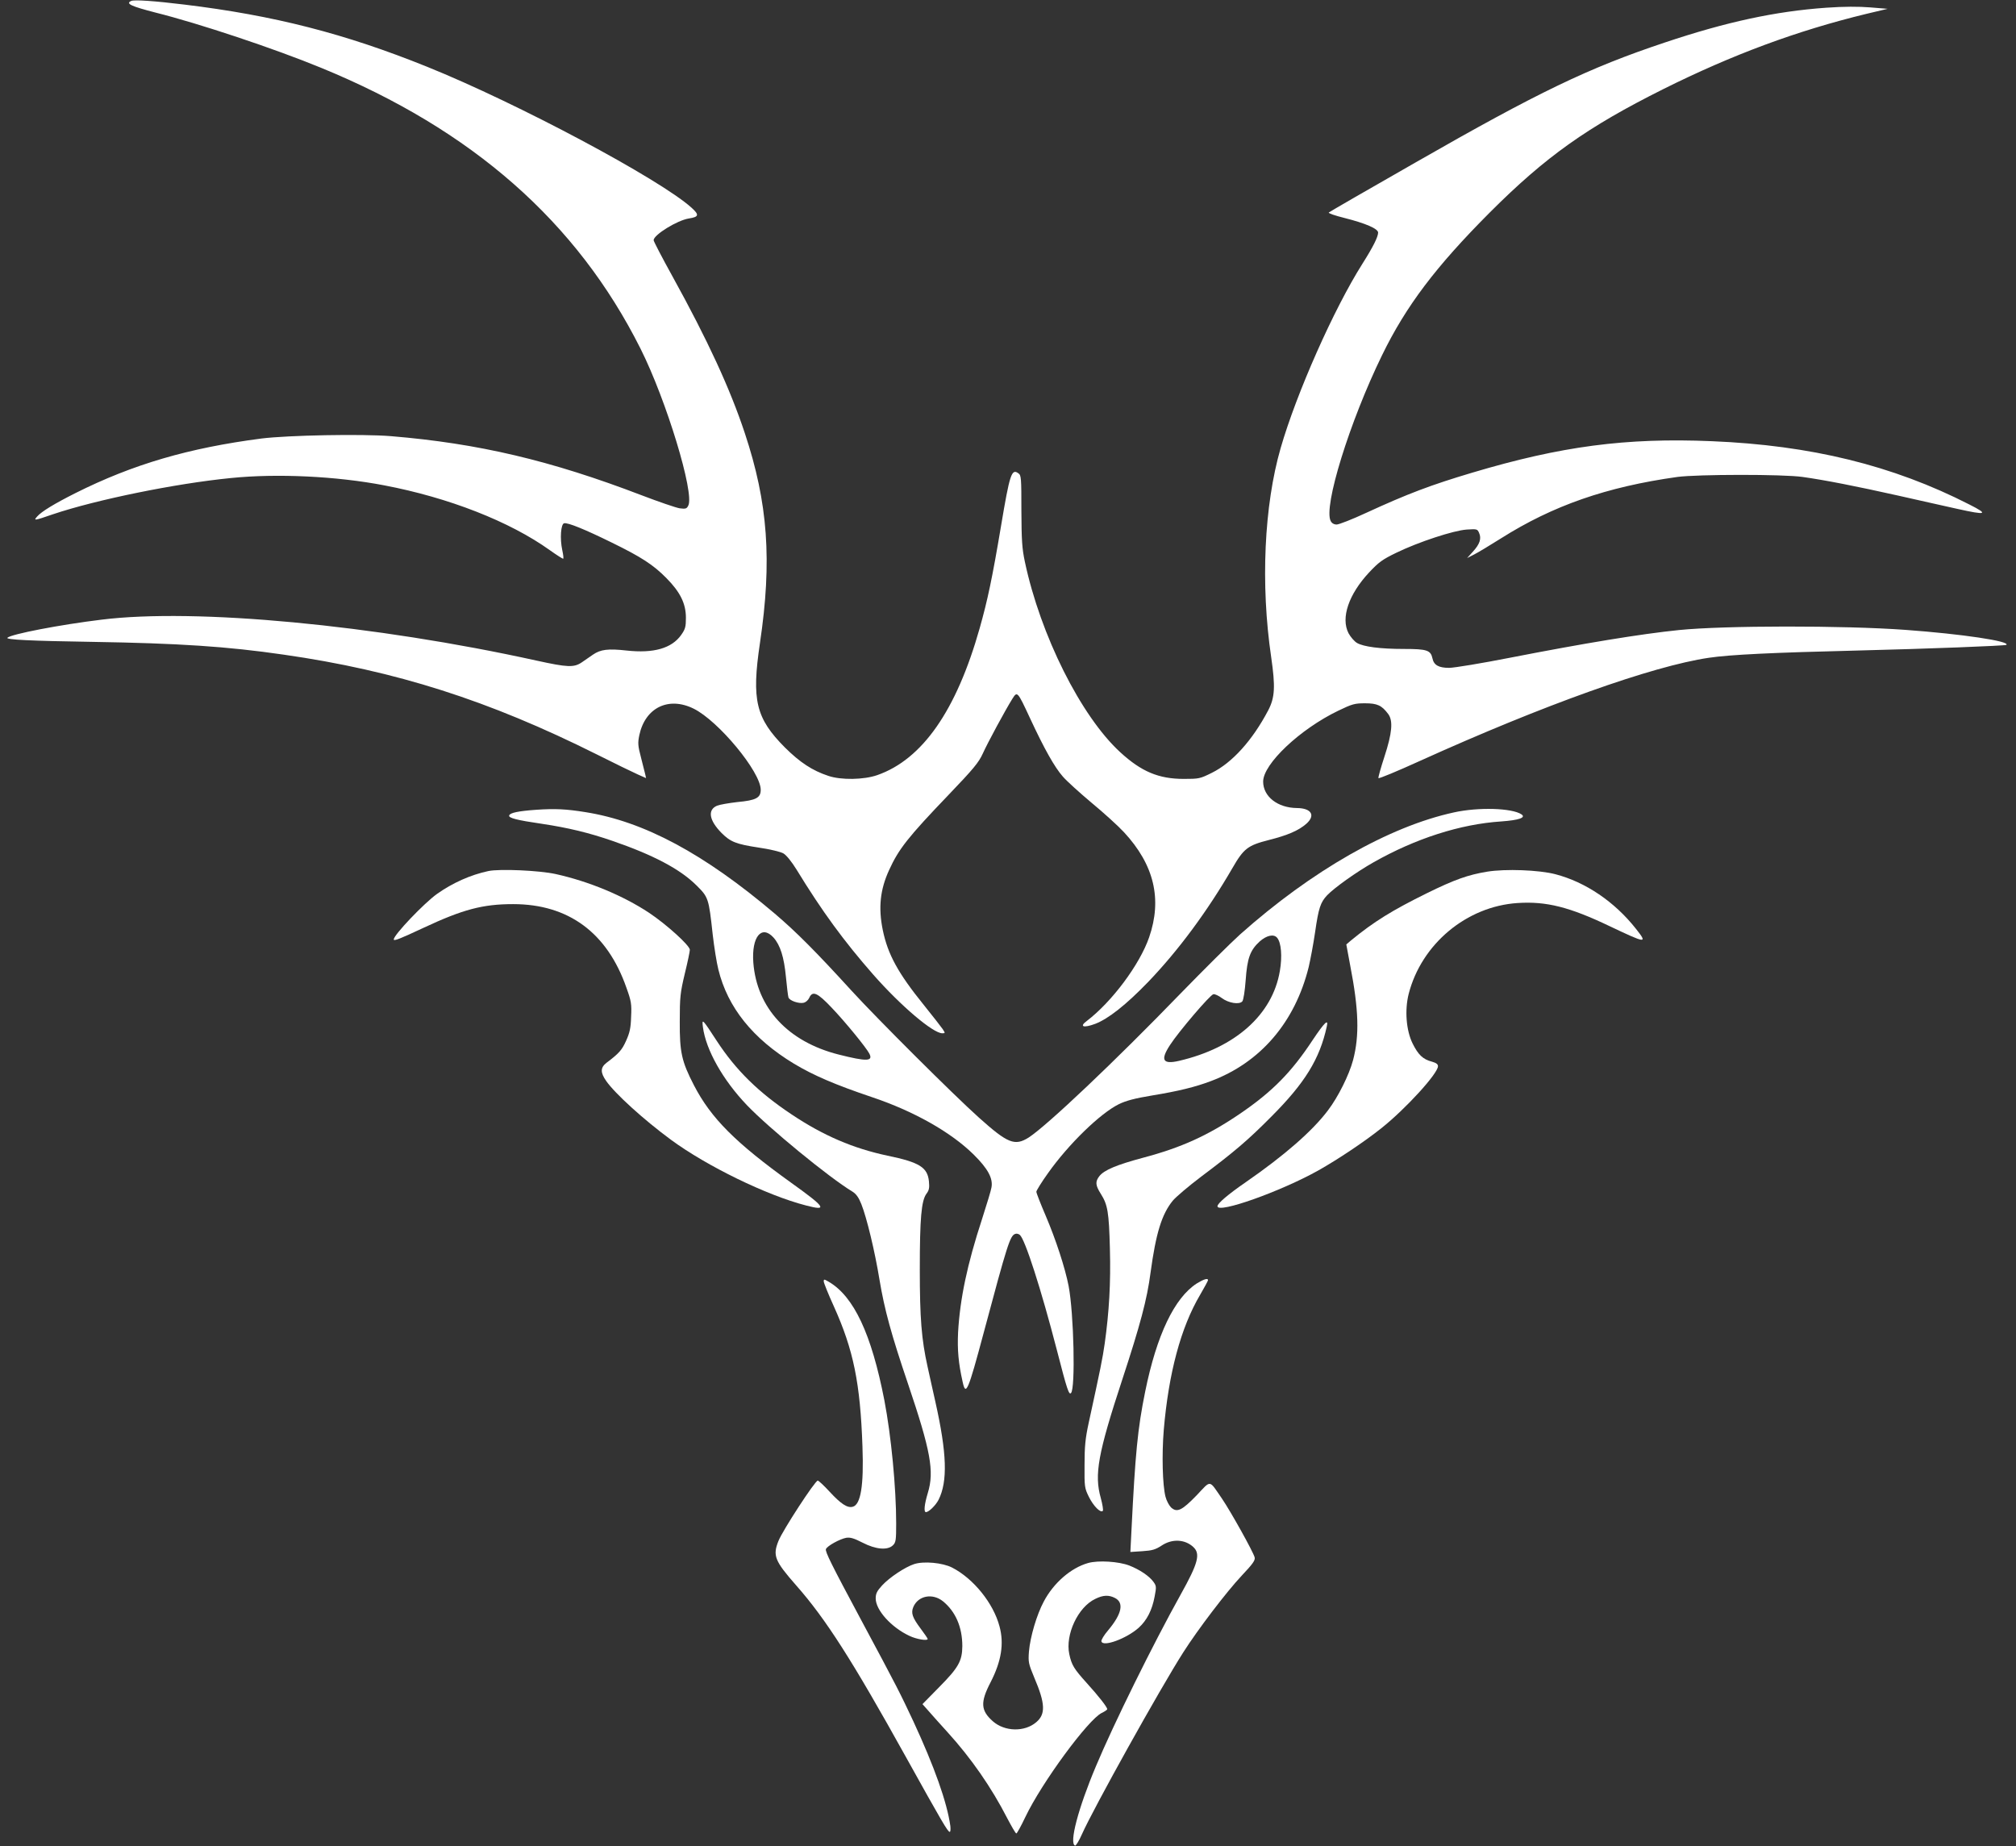
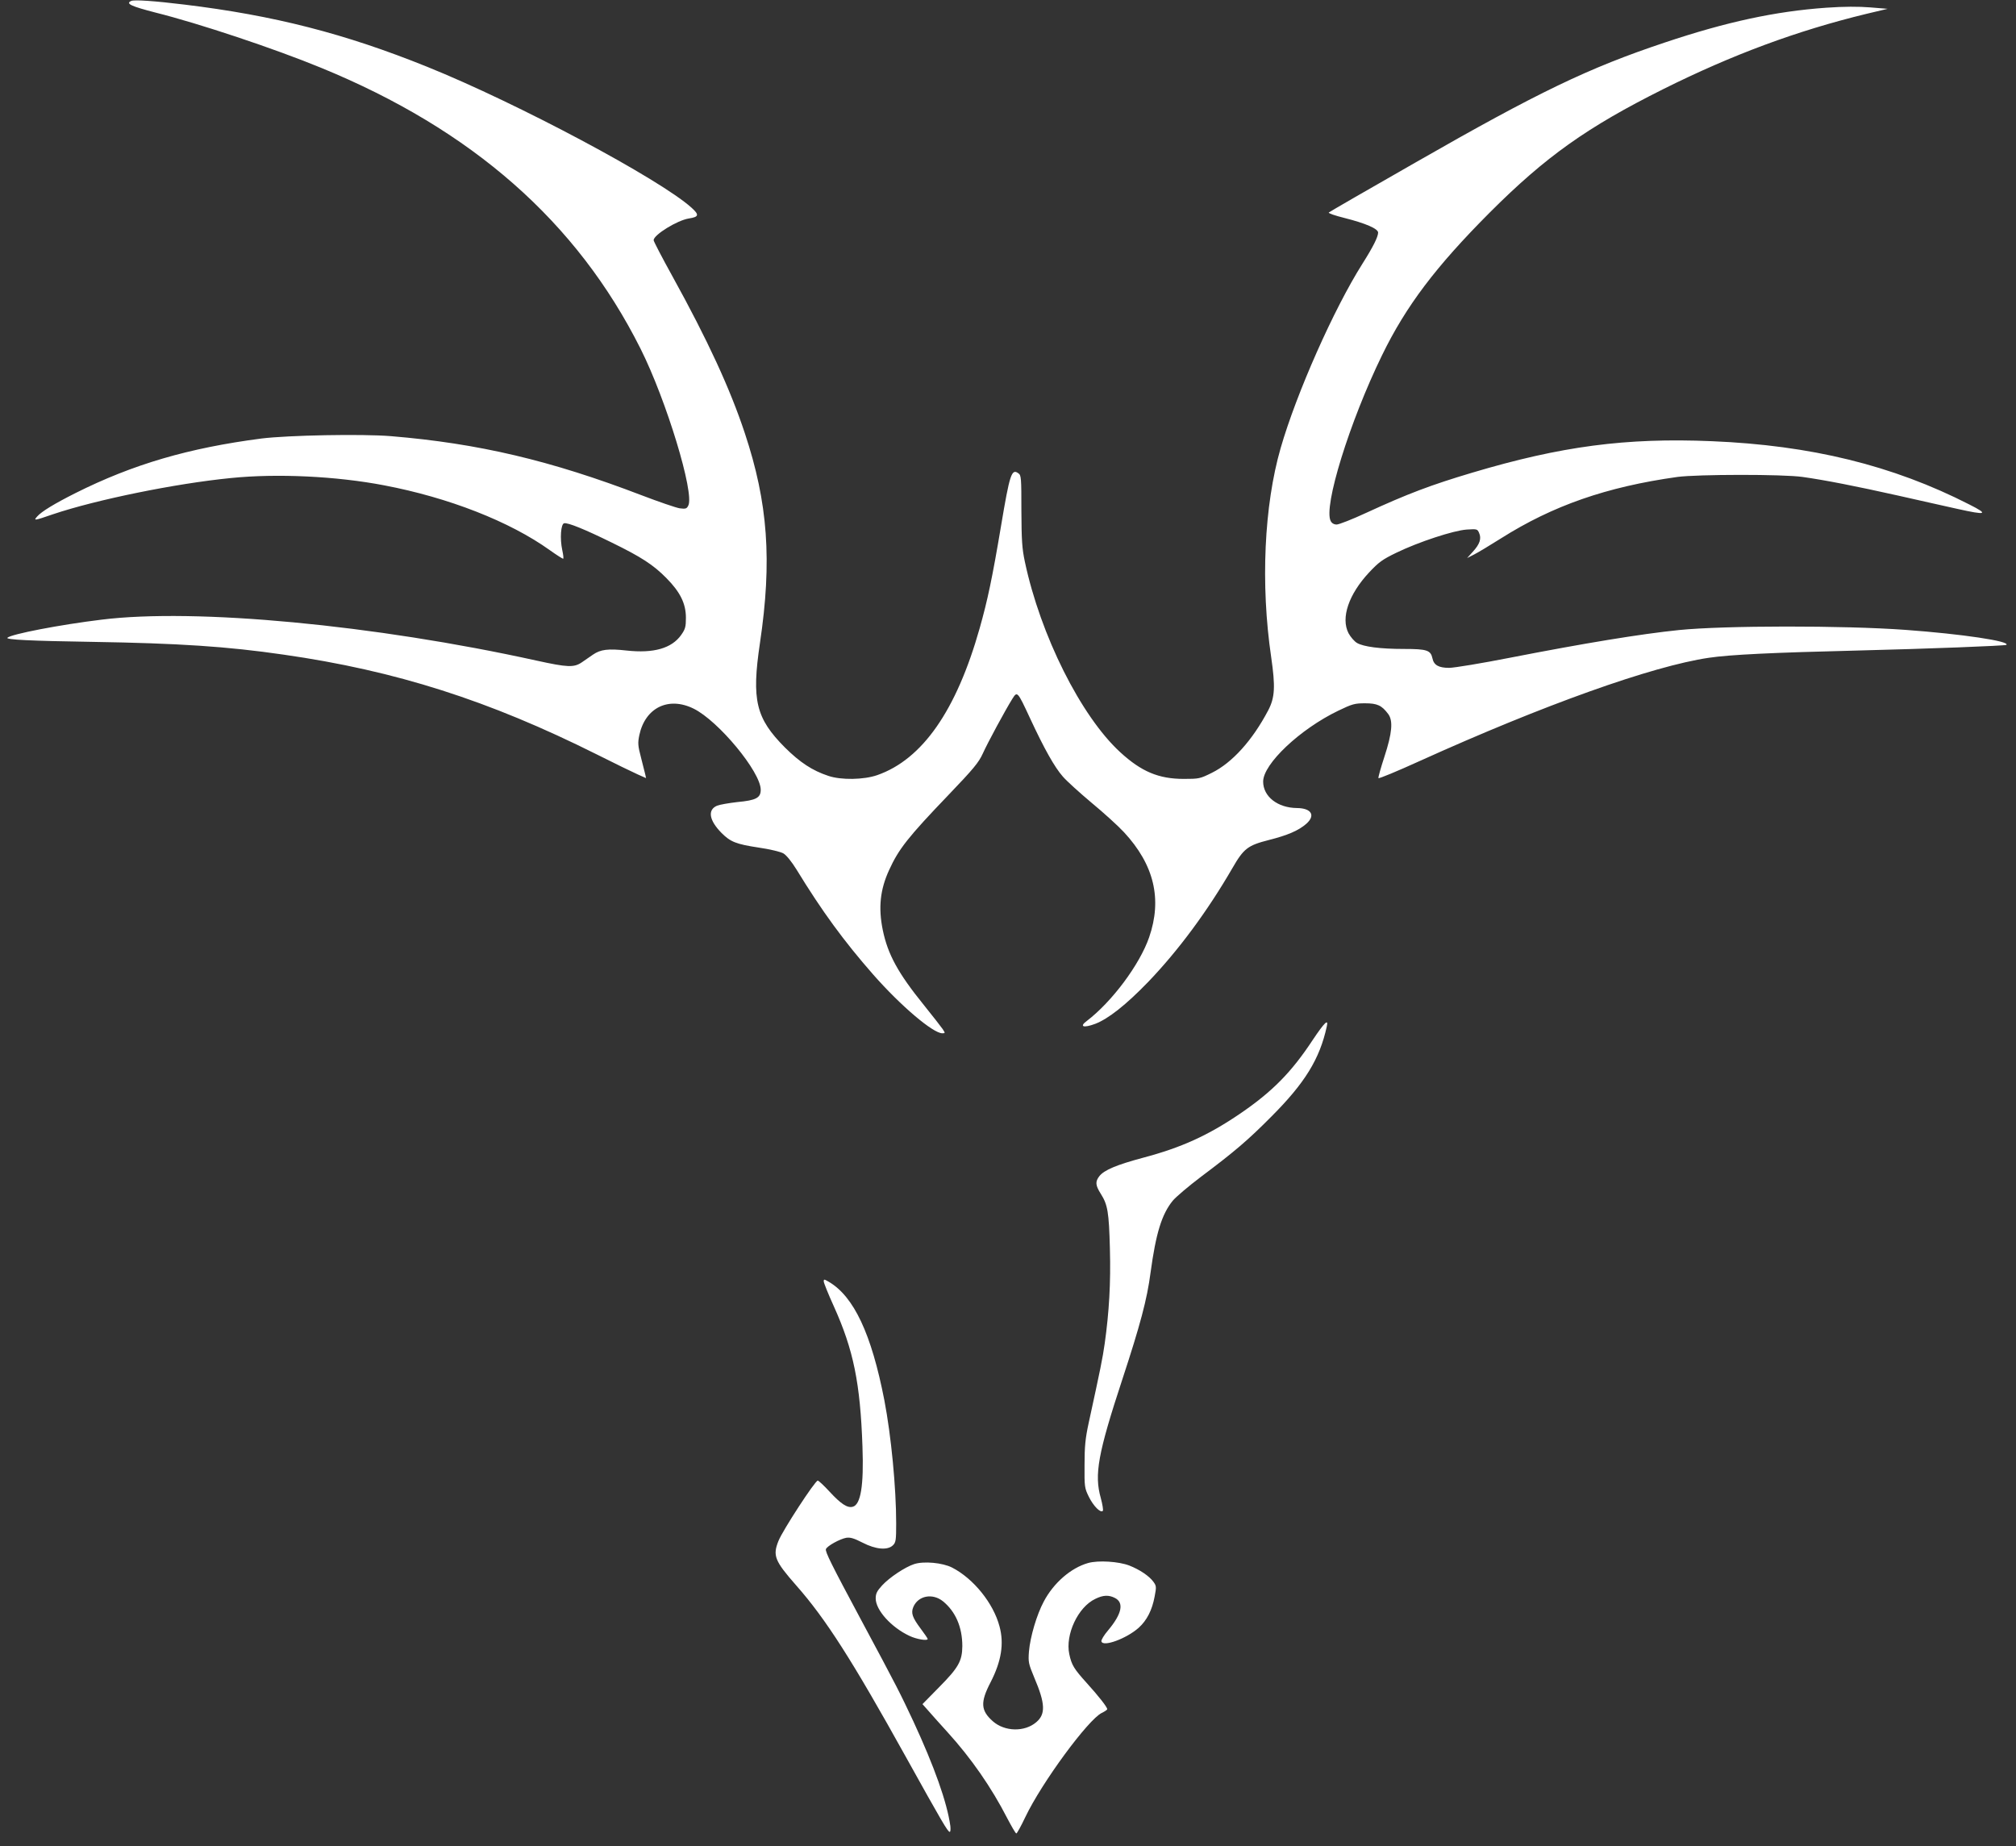
<svg xmlns="http://www.w3.org/2000/svg" version="1.0" width="1280pt" height="1172pt" viewBox="0 0 1280 1172" preserveAspectRatio="xMidYMid meet">
  <rect x="0" y="0" width="1280" height="1172" fill="#333333" stroke="none" />
  <g transform="translate(0,1172) scale(0.1,-0.1)" fill="#ffffff" stroke="none">
    <path d="M833 11714 c-38 -17 0 -34 155 -74 276 -69 756 -229 1052 -351 958 -393 1623 -977 2027 -1783 164 -327 344 -919 303 -996 -10 -20 -17 -22 -55 -17 -24 4 -132 41 -242 83 -577 221 -1036 329 -1591 375 -185 15 -652 6 -822 -15 -461 -60 -815 -163 -1182 -347 -131 -66 -214 -116 -242 -148 -25 -28 -19 -27 100 14 273 92 775 195 1129 230 294 30 670 12 973 -46 411 -78 799 -230 1053 -412 45 -32 83 -56 85 -54 3 2 0 27 -6 54 -16 74 -9 167 12 171 24 5 130 -38 303 -123 186 -91 262 -140 346 -225 88 -89 124 -162 124 -252 0 -58 -4 -72 -30 -109 -60 -85 -175 -118 -347 -99 -117 13 -165 7 -213 -26 -19 -13 -51 -35 -71 -49 -50 -34 -91 -32 -287 11 -1029 227 -2167 334 -2762 260 -264 -32 -575 -92 -598 -115 -12 -12 148 -20 538 -26 551 -9 857 -29 1215 -81 714 -102 1304 -291 1990 -634 111 -56 227 -112 258 -126 l54 -24 -5 23 c-3 12 -15 60 -27 107 -20 76 -21 93 -11 142 37 175 185 248 345 169 158 -78 426 -402 426 -515 0 -51 -29 -67 -148 -78 -53 -6 -111 -16 -129 -23 -62 -26 -51 -93 28 -173 57 -57 92 -71 236 -93 70 -10 140 -27 157 -37 19 -11 52 -52 83 -102 162 -265 301 -455 487 -667 175 -199 380 -373 439 -373 19 0 19 1 2 27 -10 14 -63 83 -119 152 -165 204 -229 322 -261 476 -29 142 -17 257 40 381 61 134 120 209 377 477 159 166 192 206 218 263 30 67 143 276 188 348 31 49 32 48 112 -124 90 -194 156 -311 208 -370 25 -29 107 -103 182 -166 75 -62 168 -146 206 -187 192 -207 244 -425 160 -668 -60 -173 -236 -409 -396 -531 -49 -36 -21 -46 54 -18 83 32 195 120 336 266 191 199 375 447 535 723 72 125 98 144 231 178 119 30 189 60 238 103 60 53 33 99 -59 100 -123 1 -215 73 -215 168 0 112 234 333 477 450 89 43 105 47 170 47 77 0 106 -13 147 -68 32 -43 25 -121 -24 -271 -23 -70 -40 -131 -38 -136 2 -5 120 44 263 109 787 356 1475 602 1835 655 135 20 407 33 945 46 446 11 937 30 944 36 25 23 -282 69 -639 95 -397 29 -1153 28 -1440 -1 -244 -25 -597 -83 -1069 -175 -183 -36 -359 -65 -390 -65 -66 0 -97 17 -106 60 -11 52 -35 60 -180 60 -153 0 -257 14 -299 38 -17 10 -41 38 -54 62 -50 97 1 247 131 386 61 65 84 82 173 125 140 68 362 141 446 147 65 4 68 4 79 -21 16 -36 5 -71 -39 -119 l-37 -41 45 23 c24 12 100 58 170 102 329 208 670 327 1120 390 127 17 671 18 795 0 143 -20 341 -59 605 -118 135 -30 305 -69 379 -85 184 -41 200 -35 75 28 -487 249 -1007 376 -1635 402 -546 23 -959 -32 -1522 -200 -262 -78 -410 -134 -673 -255 -88 -41 -173 -74 -187 -74 -17 0 -31 8 -38 22 -48 89 120 631 326 1053 153 314 342 563 684 906 356 356 619 542 1101 783 439 219 849 371 1290 478 l135 32 -110 9 c-74 6 -166 6 -280 -2 -324 -23 -634 -90 -1025 -221 -483 -161 -803 -315 -1580 -760 -300 -171 -549 -315 -553 -319 -5 -5 40 -20 100 -35 134 -34 213 -68 213 -93 -1 -28 -31 -89 -100 -198 -181 -286 -418 -820 -519 -1170 -105 -364 -128 -865 -60 -1327 27 -187 24 -256 -19 -338 -100 -190 -228 -332 -357 -396 -76 -38 -83 -39 -179 -39 -159 0 -269 46 -403 169 -250 229 -507 743 -606 1210 -18 85 -21 136 -22 324 0 208 -1 225 -19 237 -43 32 -55 -5 -110 -333 -56 -333 -85 -470 -136 -651 -148 -523 -364 -832 -650 -932 -86 -30 -230 -32 -310 -5 -103 34 -181 86 -276 180 -185 186 -213 300 -159 663 78 524 51 891 -96 1333 -93 281 -236 591 -458 993 -67 121 -121 225 -121 232 0 34 151 127 224 138 64 10 67 23 16 69 -203 182 -1105 663 -1678 894 -523 211 -972 326 -1542 395 -188 23 -317 32 -337 23z" />
-     <path d="M3405 6579 c-113 -8 -167 -19 -172 -36 -6 -16 49 -30 207 -53 167 -25 300 -57 450 -109 258 -89 427 -178 531 -281 77 -76 79 -82 104 -312 9 -79 25 -179 36 -223 59 -241 219 -440 480 -598 125 -75 263 -134 494 -212 266 -89 502 -222 647 -365 90 -89 124 -151 113 -209 -3 -20 -31 -110 -60 -201 -94 -287 -140 -506 -152 -720 -5 -110 2 -193 29 -313 20 -93 34 -61 134 313 150 561 167 614 199 626 8 4 22 1 30 -6 33 -27 135 -344 235 -730 66 -257 77 -287 90 -274 29 29 18 505 -15 679 -22 114 -81 295 -145 445 -33 77 -60 146 -60 154 0 7 33 61 74 118 130 184 332 380 450 438 45 22 101 37 210 55 170 28 275 54 373 91 316 118 535 374 622 724 11 47 30 147 41 223 22 153 34 188 76 233 46 48 186 148 294 209 268 152 552 243 812 260 111 8 159 24 128 45 -60 40 -273 47 -430 12 -412 -90 -902 -370 -1356 -774 -60 -54 -230 -223 -378 -375 -417 -431 -848 -839 -965 -915 -88 -55 -132 -38 -316 127 -165 148 -647 629 -808 805 -227 249 -353 375 -487 489 -449 381 -831 586 -1203 645 -124 20 -194 23 -312 15z m1506 -811 c43 -48 67 -124 79 -250 6 -62 13 -121 16 -130 6 -21 67 -42 98 -34 12 3 28 17 34 31 21 47 52 33 142 -62 88 -92 219 -253 239 -291 27 -51 -16 -52 -194 -7 -321 81 -520 295 -542 584 -12 163 52 242 128 159z m3198 -2 c26 -31 33 -118 17 -211 -47 -277 -283 -487 -640 -570 -104 -24 -120 5 -57 101 55 85 254 318 275 322 9 2 33 -9 53 -24 42 -32 112 -44 131 -21 7 9 16 66 21 134 10 140 28 190 89 246 44 39 90 49 111 23z" />
-     <path d="M3101 6190 c-113 -24 -227 -75 -326 -145 -84 -60 -275 -261 -275 -289 0 -12 36 2 190 74 250 117 376 150 568 150 351 0 597 -181 719 -530 31 -86 34 -104 30 -185 -2 -73 -9 -102 -32 -153 -26 -58 -44 -79 -125 -140 -38 -30 -39 -61 -1 -115 55 -79 237 -245 411 -373 227 -167 608 -353 857 -417 141 -37 126 -13 -95 145 -352 253 -508 409 -616 618 -78 151 -91 209 -90 405 0 155 3 182 32 304 18 73 32 141 32 151 0 27 -148 161 -259 235 -165 109 -381 199 -593 246 -105 23 -355 34 -427 19z" />
-     <path d="M9442 6186 c-121 -20 -206 -50 -381 -136 -221 -109 -338 -181 -485 -302 l-28 -24 25 -135 c54 -278 59 -443 18 -599 -25 -94 -95 -235 -160 -320 -98 -130 -275 -285 -521 -455 -113 -78 -180 -135 -180 -153 0 -49 400 93 640 227 126 71 295 184 400 268 156 124 360 348 360 394 0 13 -11 21 -39 29 -57 15 -86 43 -122 115 -41 83 -51 212 -25 315 81 316 367 556 692 577 181 12 329 -25 584 -147 234 -111 242 -112 168 -18 -136 173 -321 298 -513 348 -104 27 -316 35 -433 16z" />
-     <path d="M4463 5199 c19 -144 126 -335 280 -496 139 -145 520 -458 669 -548 24 -15 40 -37 57 -80 34 -85 86 -301 115 -479 32 -192 75 -348 181 -661 144 -426 168 -556 126 -693 -22 -73 -27 -122 -12 -122 18 0 62 43 80 78 59 117 53 296 -20 622 -17 74 -39 176 -50 225 -38 171 -49 305 -49 616 0 325 10 436 42 480 17 22 20 38 16 79 -9 89 -60 121 -263 163 -217 46 -407 127 -609 262 -209 139 -353 280 -474 465 -94 144 -96 146 -89 89z" />
    <path d="M8335 5118 c-135 -205 -256 -328 -461 -468 -203 -138 -371 -215 -616 -280 -168 -45 -247 -78 -278 -117 -27 -35 -25 -58 9 -112 44 -69 52 -116 58 -349 6 -218 -5 -402 -33 -602 -14 -97 -26 -156 -102 -505 -21 -97 -26 -148 -26 -265 -1 -139 0 -147 27 -202 29 -59 74 -105 89 -90 4 4 -2 41 -13 82 -42 148 -18 282 137 753 114 347 157 508 179 677 34 250 71 371 141 457 20 24 100 92 178 151 216 162 299 233 446 381 216 216 309 368 354 574 12 52 -14 27 -89 -85z" />
    <path d="M5230 3585 c0 -9 29 -81 64 -158 125 -277 168 -487 182 -892 9 -247 -11 -368 -62 -381 -34 -9 -75 18 -147 96 -35 38 -69 70 -75 70 -17 0 -222 -315 -249 -382 -38 -94 -25 -127 112 -283 188 -213 356 -476 697 -1090 230 -414 266 -475 278 -475 5 0 6 17 4 37 -21 151 -102 378 -235 665 -84 179 -98 208 -334 648 -187 349 -227 430 -221 445 7 20 89 65 129 72 26 4 49 -3 104 -31 83 -43 159 -50 193 -16 18 18 20 33 20 138 0 229 -32 558 -75 782 -82 422 -194 660 -354 753 -28 16 -31 17 -31 2z" />
-     <path d="M7599 3572 c-142 -91 -255 -327 -328 -687 -48 -235 -63 -395 -87 -879 l-7 -139 76 5 c63 4 83 10 123 36 66 44 148 40 201 -10 46 -43 30 -103 -80 -300 -174 -312 -426 -822 -539 -1092 -113 -268 -171 -490 -132 -503 5 -2 25 30 43 71 70 159 498 928 644 1156 93 146 275 385 372 488 70 74 86 97 81 115 -9 35 -153 293 -207 372 -85 123 -67 121 -161 22 -94 -97 -125 -112 -163 -77 -12 12 -29 43 -35 68 -19 73 -24 267 -11 424 31 361 108 650 231 858 27 47 50 88 50 93 0 14 -27 6 -71 -21z" />
    <path d="M6909 1797 c-110 -31 -220 -127 -282 -245 -45 -84 -86 -224 -94 -317 -5 -67 -3 -77 34 -166 70 -164 73 -232 12 -283 -74 -63 -200 -60 -275 6 -77 68 -81 120 -15 247 69 134 87 246 57 356 -39 147 -165 303 -301 373 -61 31 -180 42 -241 22 -58 -19 -157 -85 -203 -135 -33 -36 -41 -52 -41 -83 0 -74 99 -184 215 -238 44 -21 115 -33 115 -19 0 3 -20 33 -45 66 -53 71 -62 99 -46 137 31 72 122 89 188 36 80 -65 123 -164 123 -285 -1 -94 -24 -136 -147 -260 l-106 -108 39 -44 c22 -25 75 -85 120 -134 150 -165 279 -351 379 -546 28 -53 53 -97 58 -97 4 0 30 47 57 104 105 220 399 619 485 661 19 9 35 20 35 24 0 13 -53 81 -130 166 -82 91 -96 114 -111 184 -26 123 55 298 165 350 50 25 86 26 125 6 59 -30 44 -101 -43 -205 -26 -30 -45 -62 -43 -70 8 -39 160 17 237 86 52 47 85 112 101 198 12 62 11 68 -8 94 -27 37 -87 77 -153 103 -68 26 -197 34 -261 16z" />
  </g>
</svg>